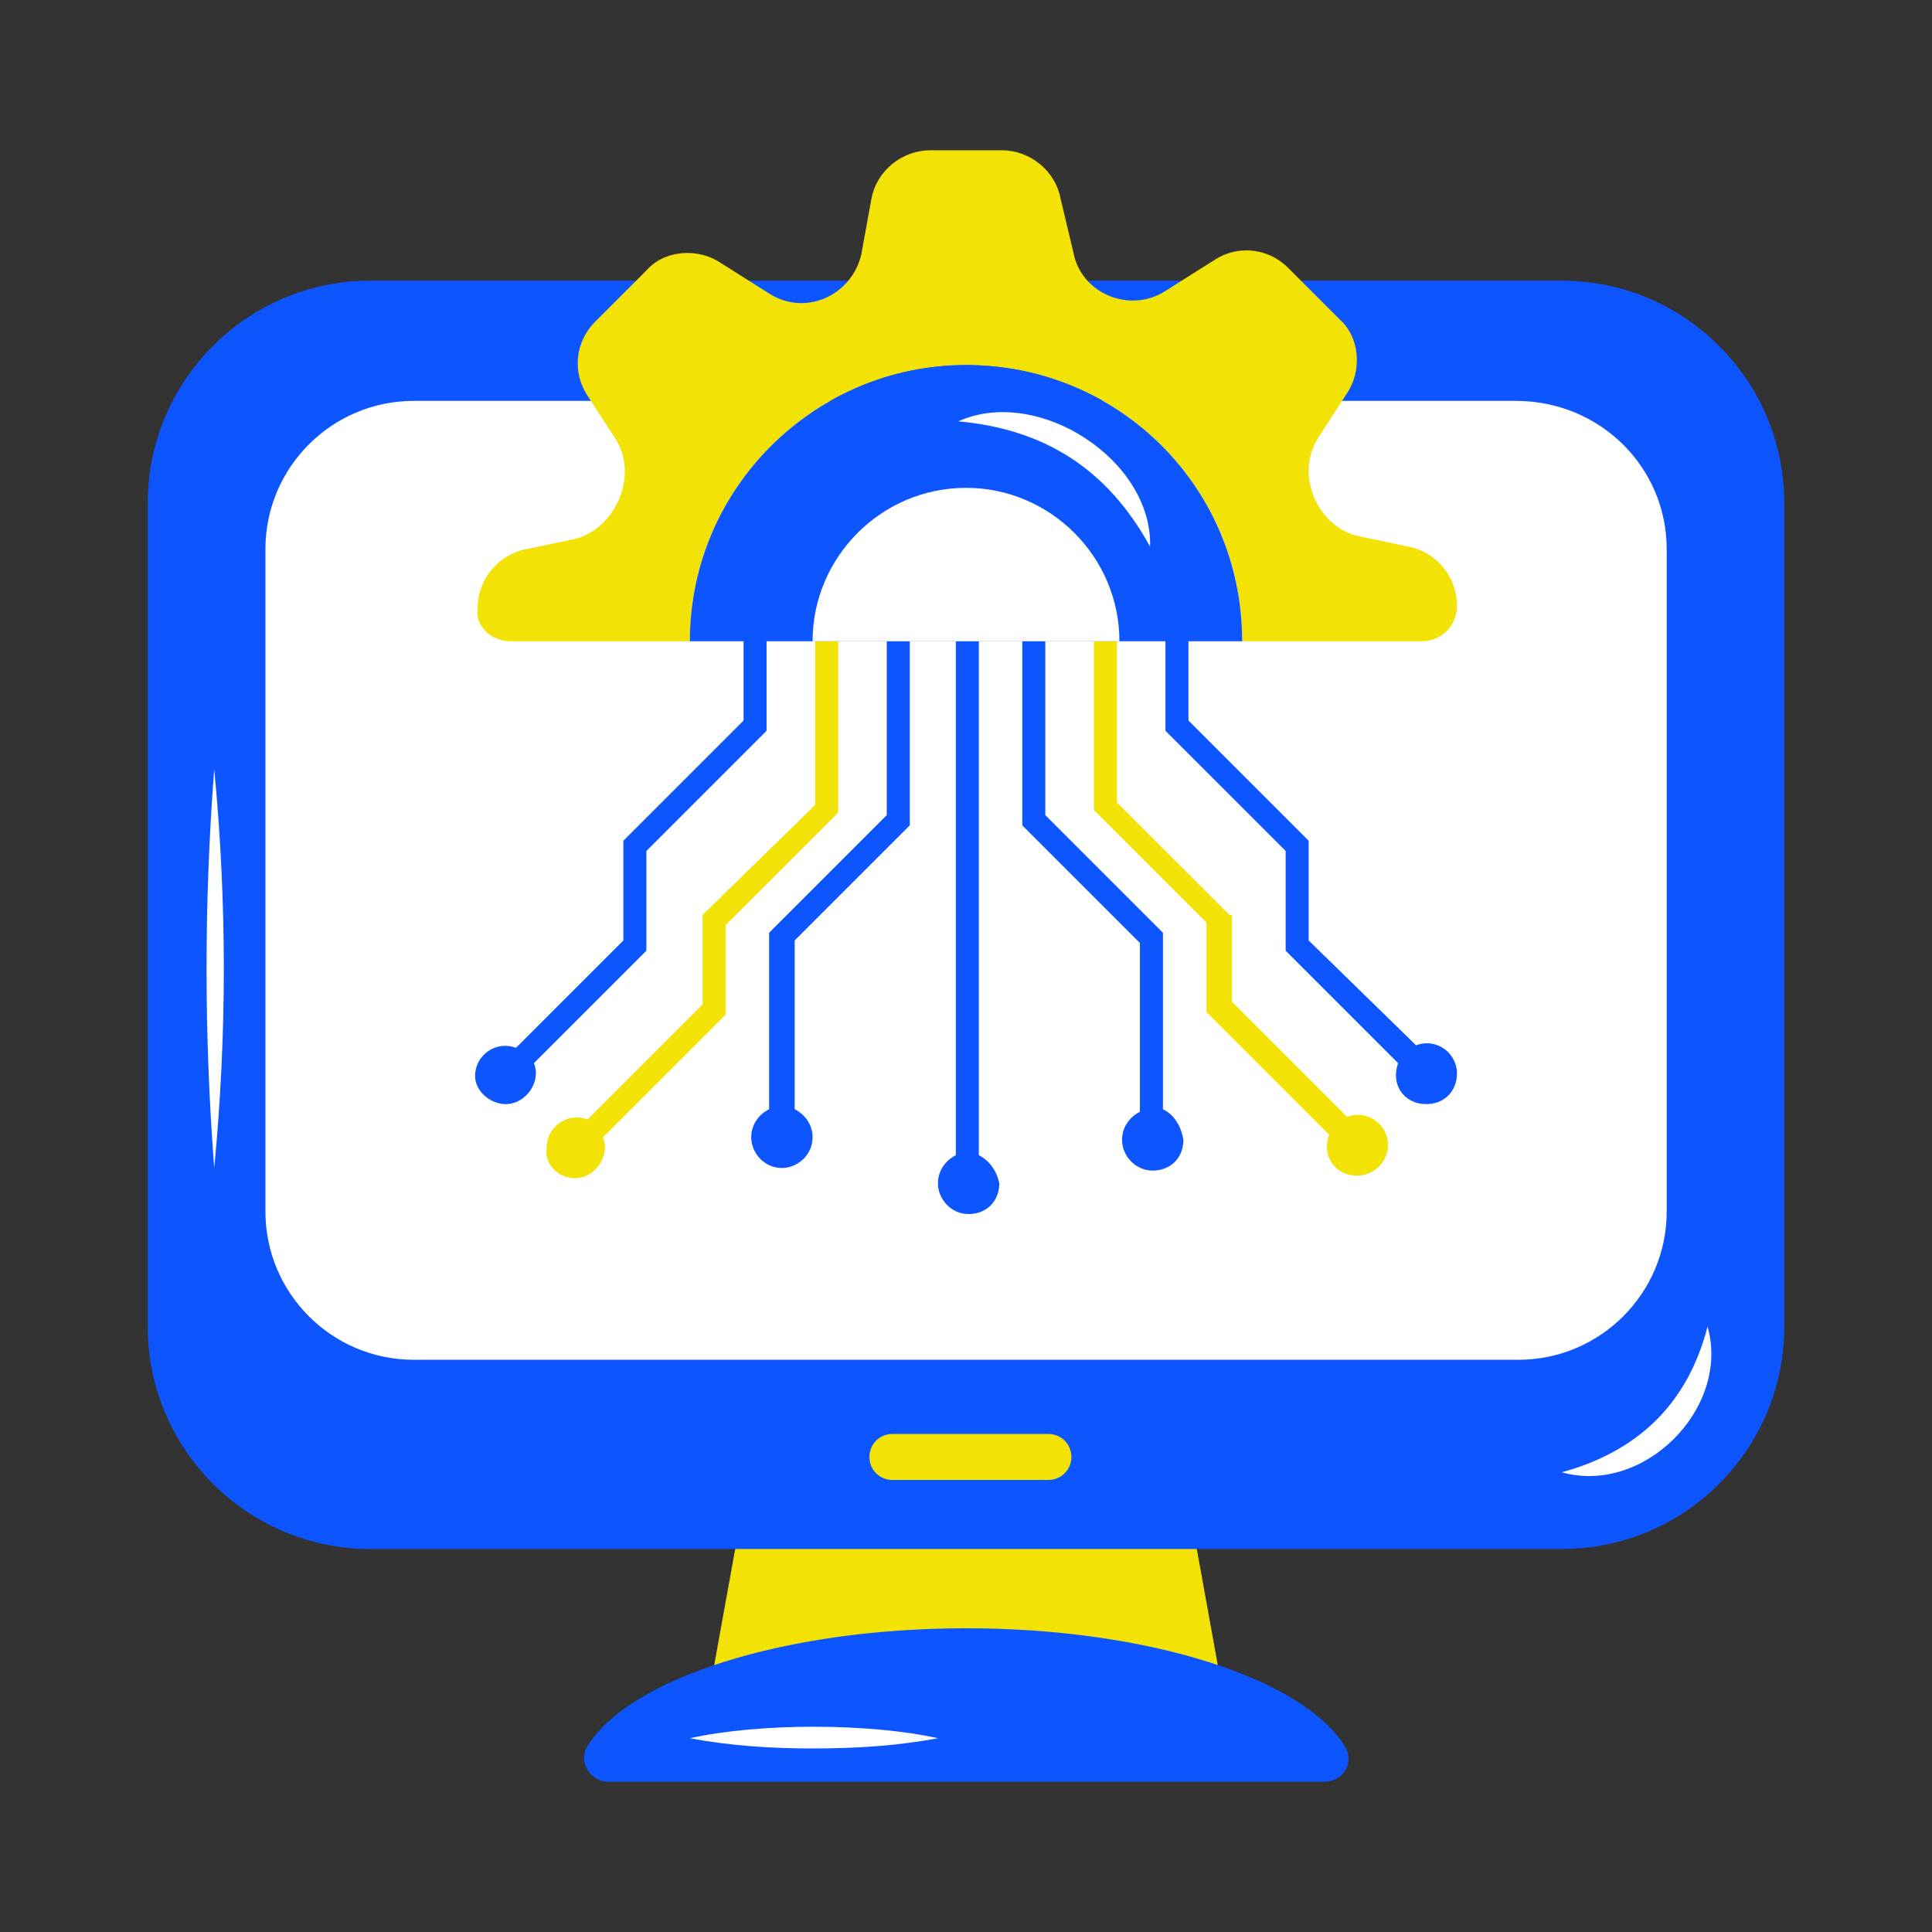
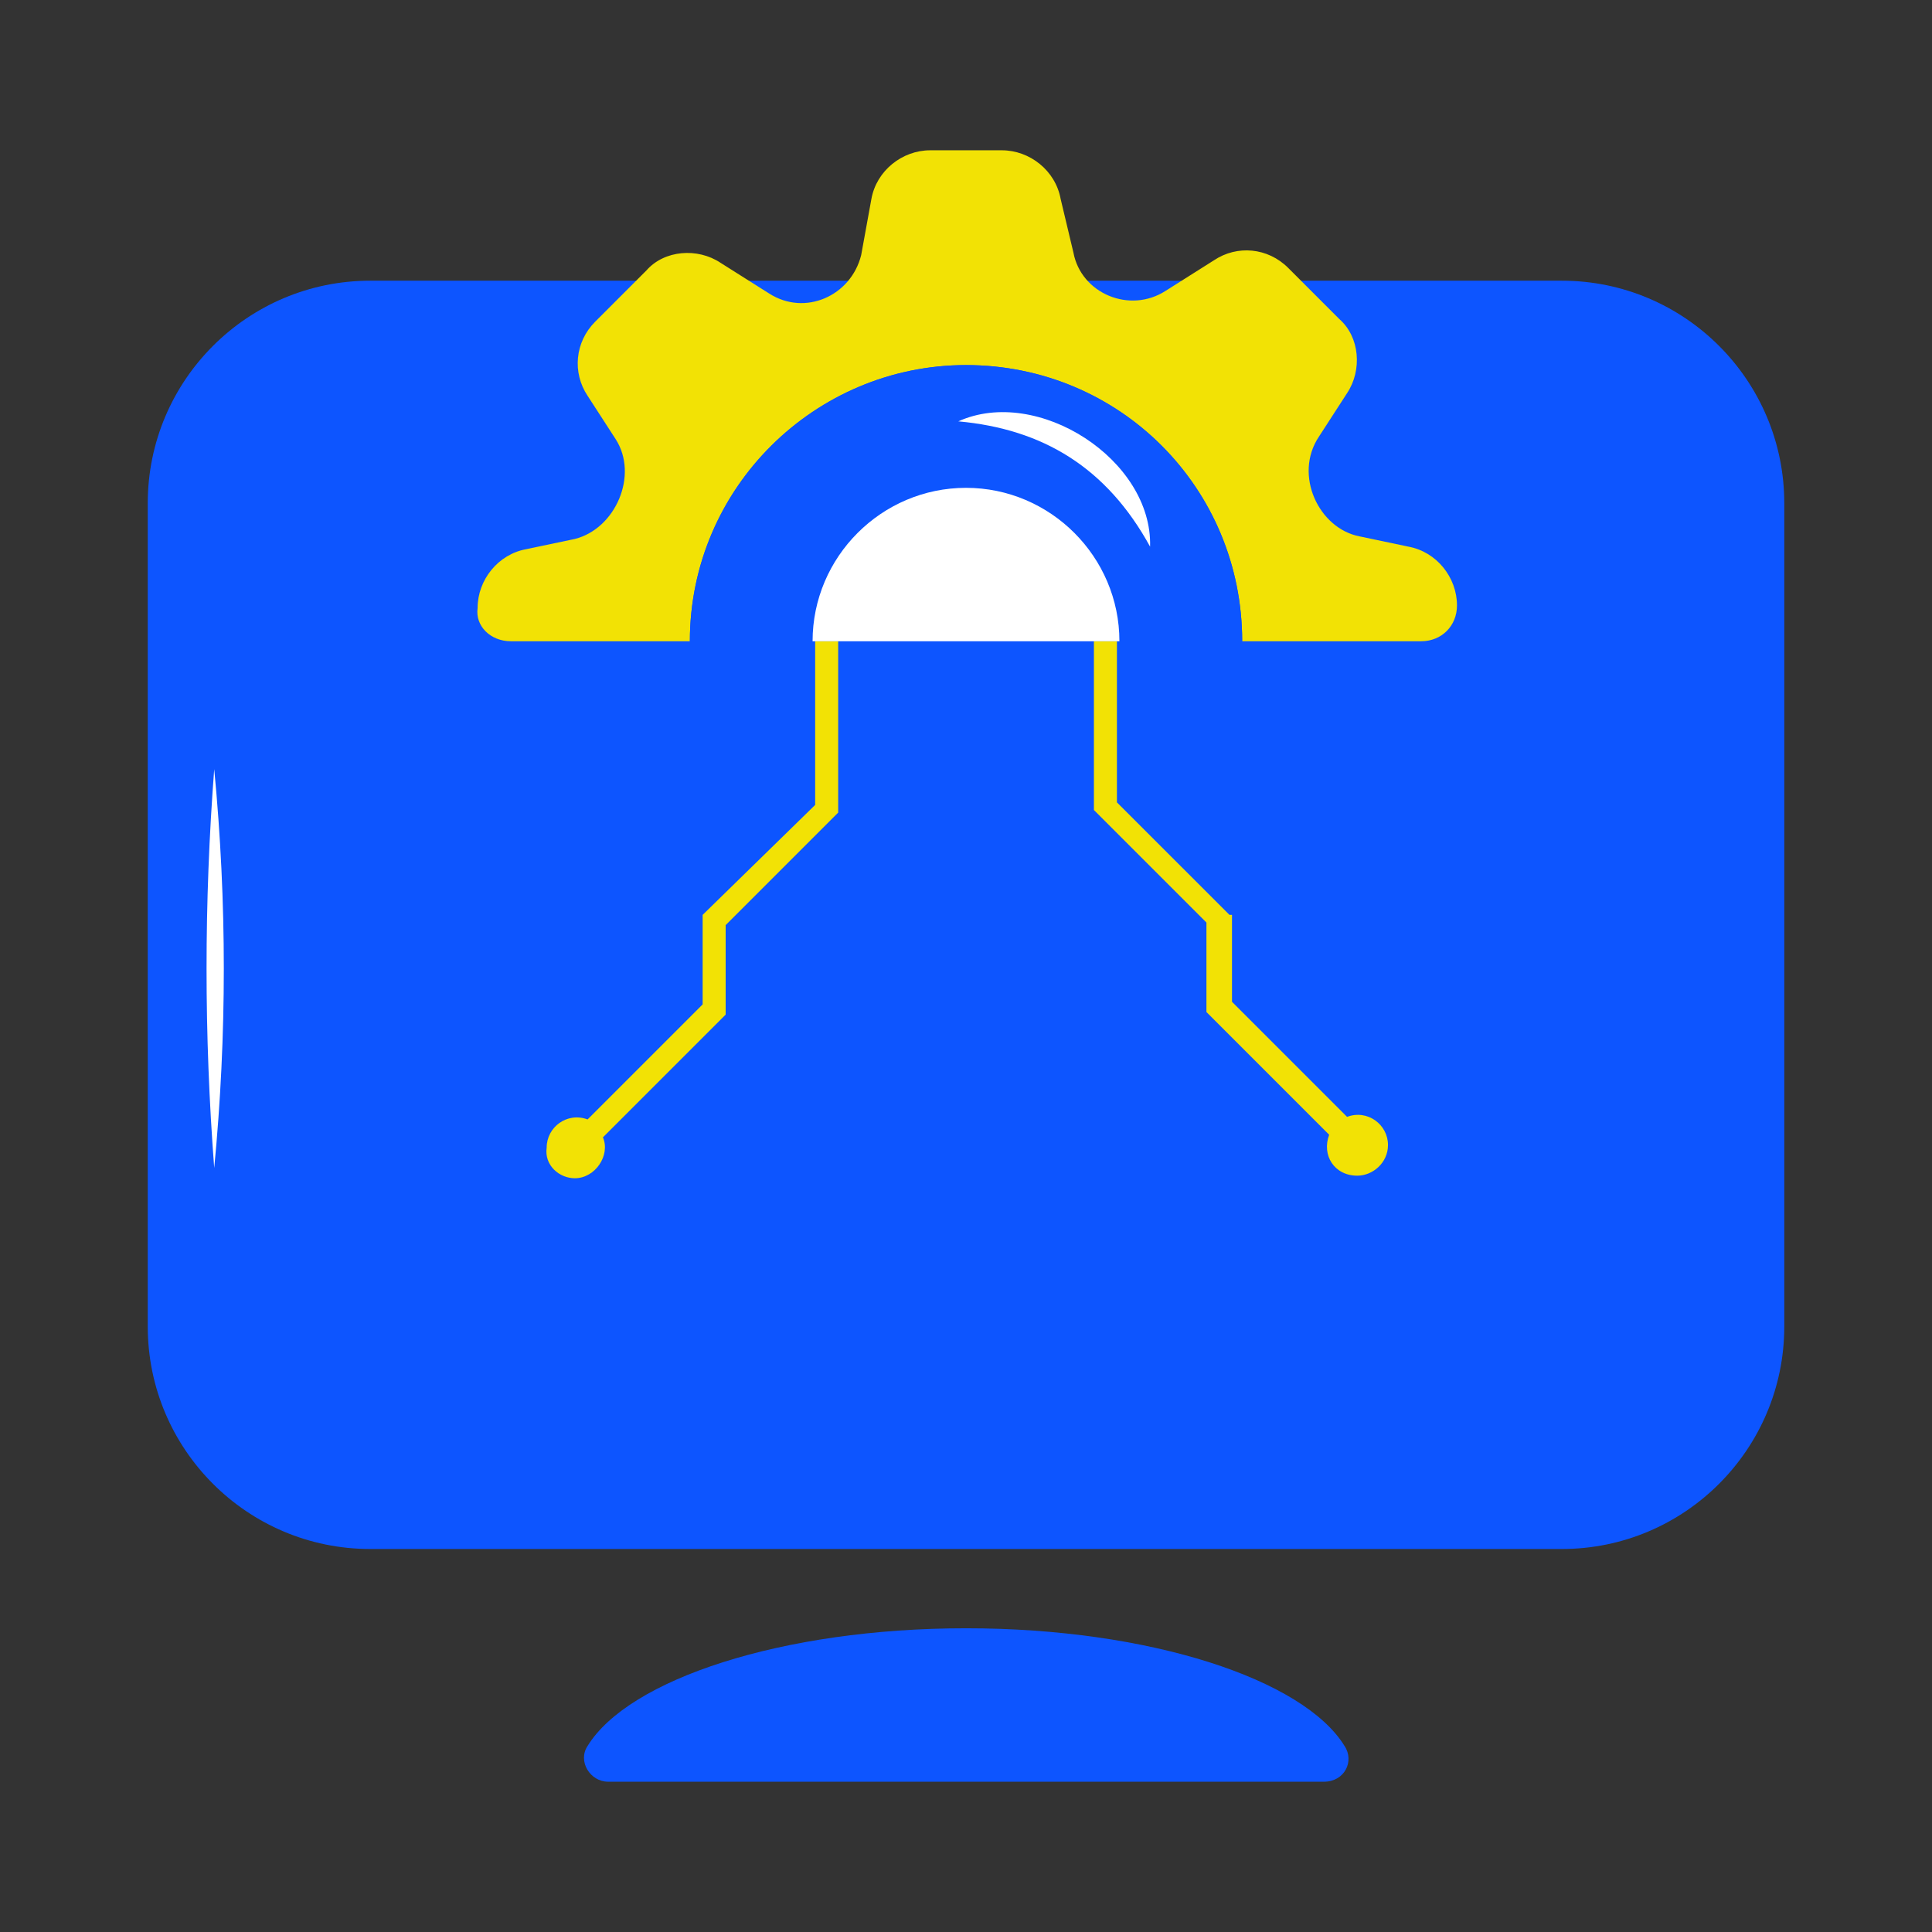
<svg xmlns="http://www.w3.org/2000/svg" width="100" height="100" viewBox="0 0 100 100" fill="none">
  <rect x="0" y="0" width="100" height="100" fill="#333333" stroke="none" />
-   <path d="M60.059 69.721L63.5 88.779H36.5L39.941 69.721H60.059Z" fill="#F2E205" />
+   <path d="M60.059 69.721H36.5L39.941 69.721H60.059Z" fill="#F2E205" />
  <path d="M92.354 26.044V68.662C92.354 75.015 87.193 80.176 80.84 80.176H19.163C12.81 80.176 7.648 75.015 7.648 68.662V26.044C7.648 19.691 12.81 14.529 19.163 14.529H80.84C87.193 14.529 92.354 19.691 92.354 26.044Z" fill="#0D55FF" />
-   <path d="M86.268 28.427V62.706C86.268 66.941 82.826 70.382 78.591 70.382H21.415C17.18 70.382 13.738 66.941 13.738 62.706V28.427C13.738 24.191 17.18 20.75 21.415 20.75H78.459C82.826 20.75 86.268 24.191 86.268 28.427Z" fill="white" />
  <path d="M68.532 92.221H31.474C30.547 92.221 29.885 91.162 30.415 90.368C32.532 86.926 40.474 84.279 50.003 84.279C59.532 84.279 67.474 86.926 69.591 90.368C70.121 91.162 69.591 92.221 68.532 92.221Z" fill="#0D55FF" />
-   <path d="M55.456 75.412C55.456 76.074 54.926 76.603 54.265 76.603H46.191C45.529 76.603 45 76.074 45 75.412C45 74.75 45.529 74.221 46.191 74.221H54.265C54.926 74.221 55.456 74.75 55.456 75.412Z" fill="#F2E205" />
-   <path d="M35.707 89.971C39.281 89.177 44.972 89.177 48.545 89.971C46.428 90.368 44.31 90.5 42.06 90.5C39.942 90.5 37.825 90.368 35.707 89.971Z" fill="white" />
-   <path d="M88.384 68.662C89.575 72.897 85.075 77.397 80.84 76.206C84.678 75.147 87.325 72.765 88.384 68.662Z" fill="white" />
  <path d="M29.752 60.986C30.811 60.986 31.605 59.795 31.208 58.869L37.56 52.516V47.883L43.384 42.06V31.736H42.193V41.663L36.369 47.354V51.986L30.413 57.942C29.355 57.545 28.296 58.339 28.296 59.398C28.163 60.325 28.958 60.986 29.752 60.986Z" fill="#F2E205" />
  <path d="M26.178 57.148C27.237 57.148 28.031 55.957 27.634 55.03L33.458 49.207V44.045L39.678 37.825V31.736H38.487V37.295L32.266 43.516V48.678L26.707 54.236C25.649 53.839 24.59 54.633 24.59 55.692C24.59 56.486 25.384 57.148 26.178 57.148Z" fill="#0D55FF" />
  <path d="M47.089 42.721V31.604H45.898V42.192L39.809 48.28V57.412C39.28 57.677 38.883 58.206 38.883 58.868C38.883 59.662 39.545 60.456 40.471 60.456C41.265 60.456 42.059 59.795 42.059 58.868C42.059 58.206 41.662 57.677 41.133 57.412V48.677L47.089 42.721Z" fill="#0D55FF" />
  <path d="M63.636 47.353L57.812 41.53V31.604H56.621V41.927L62.445 47.751V52.383L68.798 58.736C68.4 59.795 69.062 60.853 70.253 60.853C71.048 60.853 71.842 60.192 71.842 59.265C71.842 58.206 70.783 57.412 69.724 57.809L63.768 51.853V47.353H63.636Z" fill="#F2E205" />
  <path d="M61.515 37.295V31.736H60.324V37.825L66.545 44.045V49.207L72.368 55.03C71.971 56.089 72.633 57.148 73.824 57.148C74.751 57.148 75.412 56.486 75.412 55.56C75.412 54.501 74.354 53.707 73.295 54.104L67.736 48.678V43.516L61.515 37.295Z" fill="#0D55FF" />
  <path d="M60.194 57.412V48.28L54.105 42.192V31.604H52.914V42.721L59.002 48.809V57.545C58.473 57.809 58.076 58.339 58.076 59.001C58.076 59.795 58.738 60.589 59.664 60.589C60.59 60.589 61.252 59.927 61.252 59.001C61.12 58.206 60.723 57.677 60.194 57.412Z" fill="#0D55FF" />
  <path d="M50.664 59.795V31.604H49.473V59.795C48.944 60.059 48.547 60.589 48.547 61.251C48.547 62.045 49.209 62.839 50.135 62.839C51.062 62.839 51.723 62.177 51.723 61.251C51.591 60.589 51.194 60.059 50.664 59.795Z" fill="#0D55FF" />
  <path d="M26.442 33.191H35.707C35.707 25.25 42.192 18.897 50.001 18.897C57.942 18.897 64.295 25.25 64.295 33.191H73.56C74.618 33.191 75.413 32.397 75.413 31.338C75.413 29.882 74.354 28.559 72.898 28.294L70.383 27.765C68.266 27.367 66.942 24.588 68.266 22.603L69.722 20.353C70.516 19.162 70.383 17.441 69.324 16.515L66.677 13.867C65.618 12.809 64.03 12.676 62.839 13.47L60.324 15.059C58.471 16.25 55.957 15.191 55.56 13.073L54.898 10.294C54.633 8.838 53.31 7.779 51.854 7.779H48.148C46.692 7.779 45.368 8.838 45.104 10.294L44.574 13.206C44.045 15.323 41.663 16.382 39.81 15.191L37.295 13.603C36.104 12.809 34.383 12.941 33.457 14L30.81 16.647C29.751 17.706 29.619 19.294 30.413 20.485L31.869 22.735C33.06 24.588 31.869 27.367 29.751 27.897L27.236 28.426C25.78 28.691 24.721 30.015 24.721 31.471C24.589 32.397 25.383 33.191 26.442 33.191Z" fill="#F2E205" />
  <path d="M35.707 33.191C35.707 25.249 42.192 18.896 50.001 18.896C57.942 18.896 64.295 25.249 64.295 33.191H35.707Z" fill="#0D55FF" />
  <path d="M59.528 28.294C59.66 23.794 53.705 19.956 49.602 21.809C53.969 22.206 57.278 24.191 59.528 28.294Z" fill="white" />
  <path d="M42.059 33.191C42.059 28.823 45.632 25.25 50 25.25C54.367 25.25 57.941 28.823 57.941 33.191H42.059Z" fill="white" />
  <path d="M11.088 39.809C11.75 46.691 11.75 53.573 11.088 60.456C10.559 53.573 10.559 46.691 11.088 39.809Z" fill="white" />
</svg>